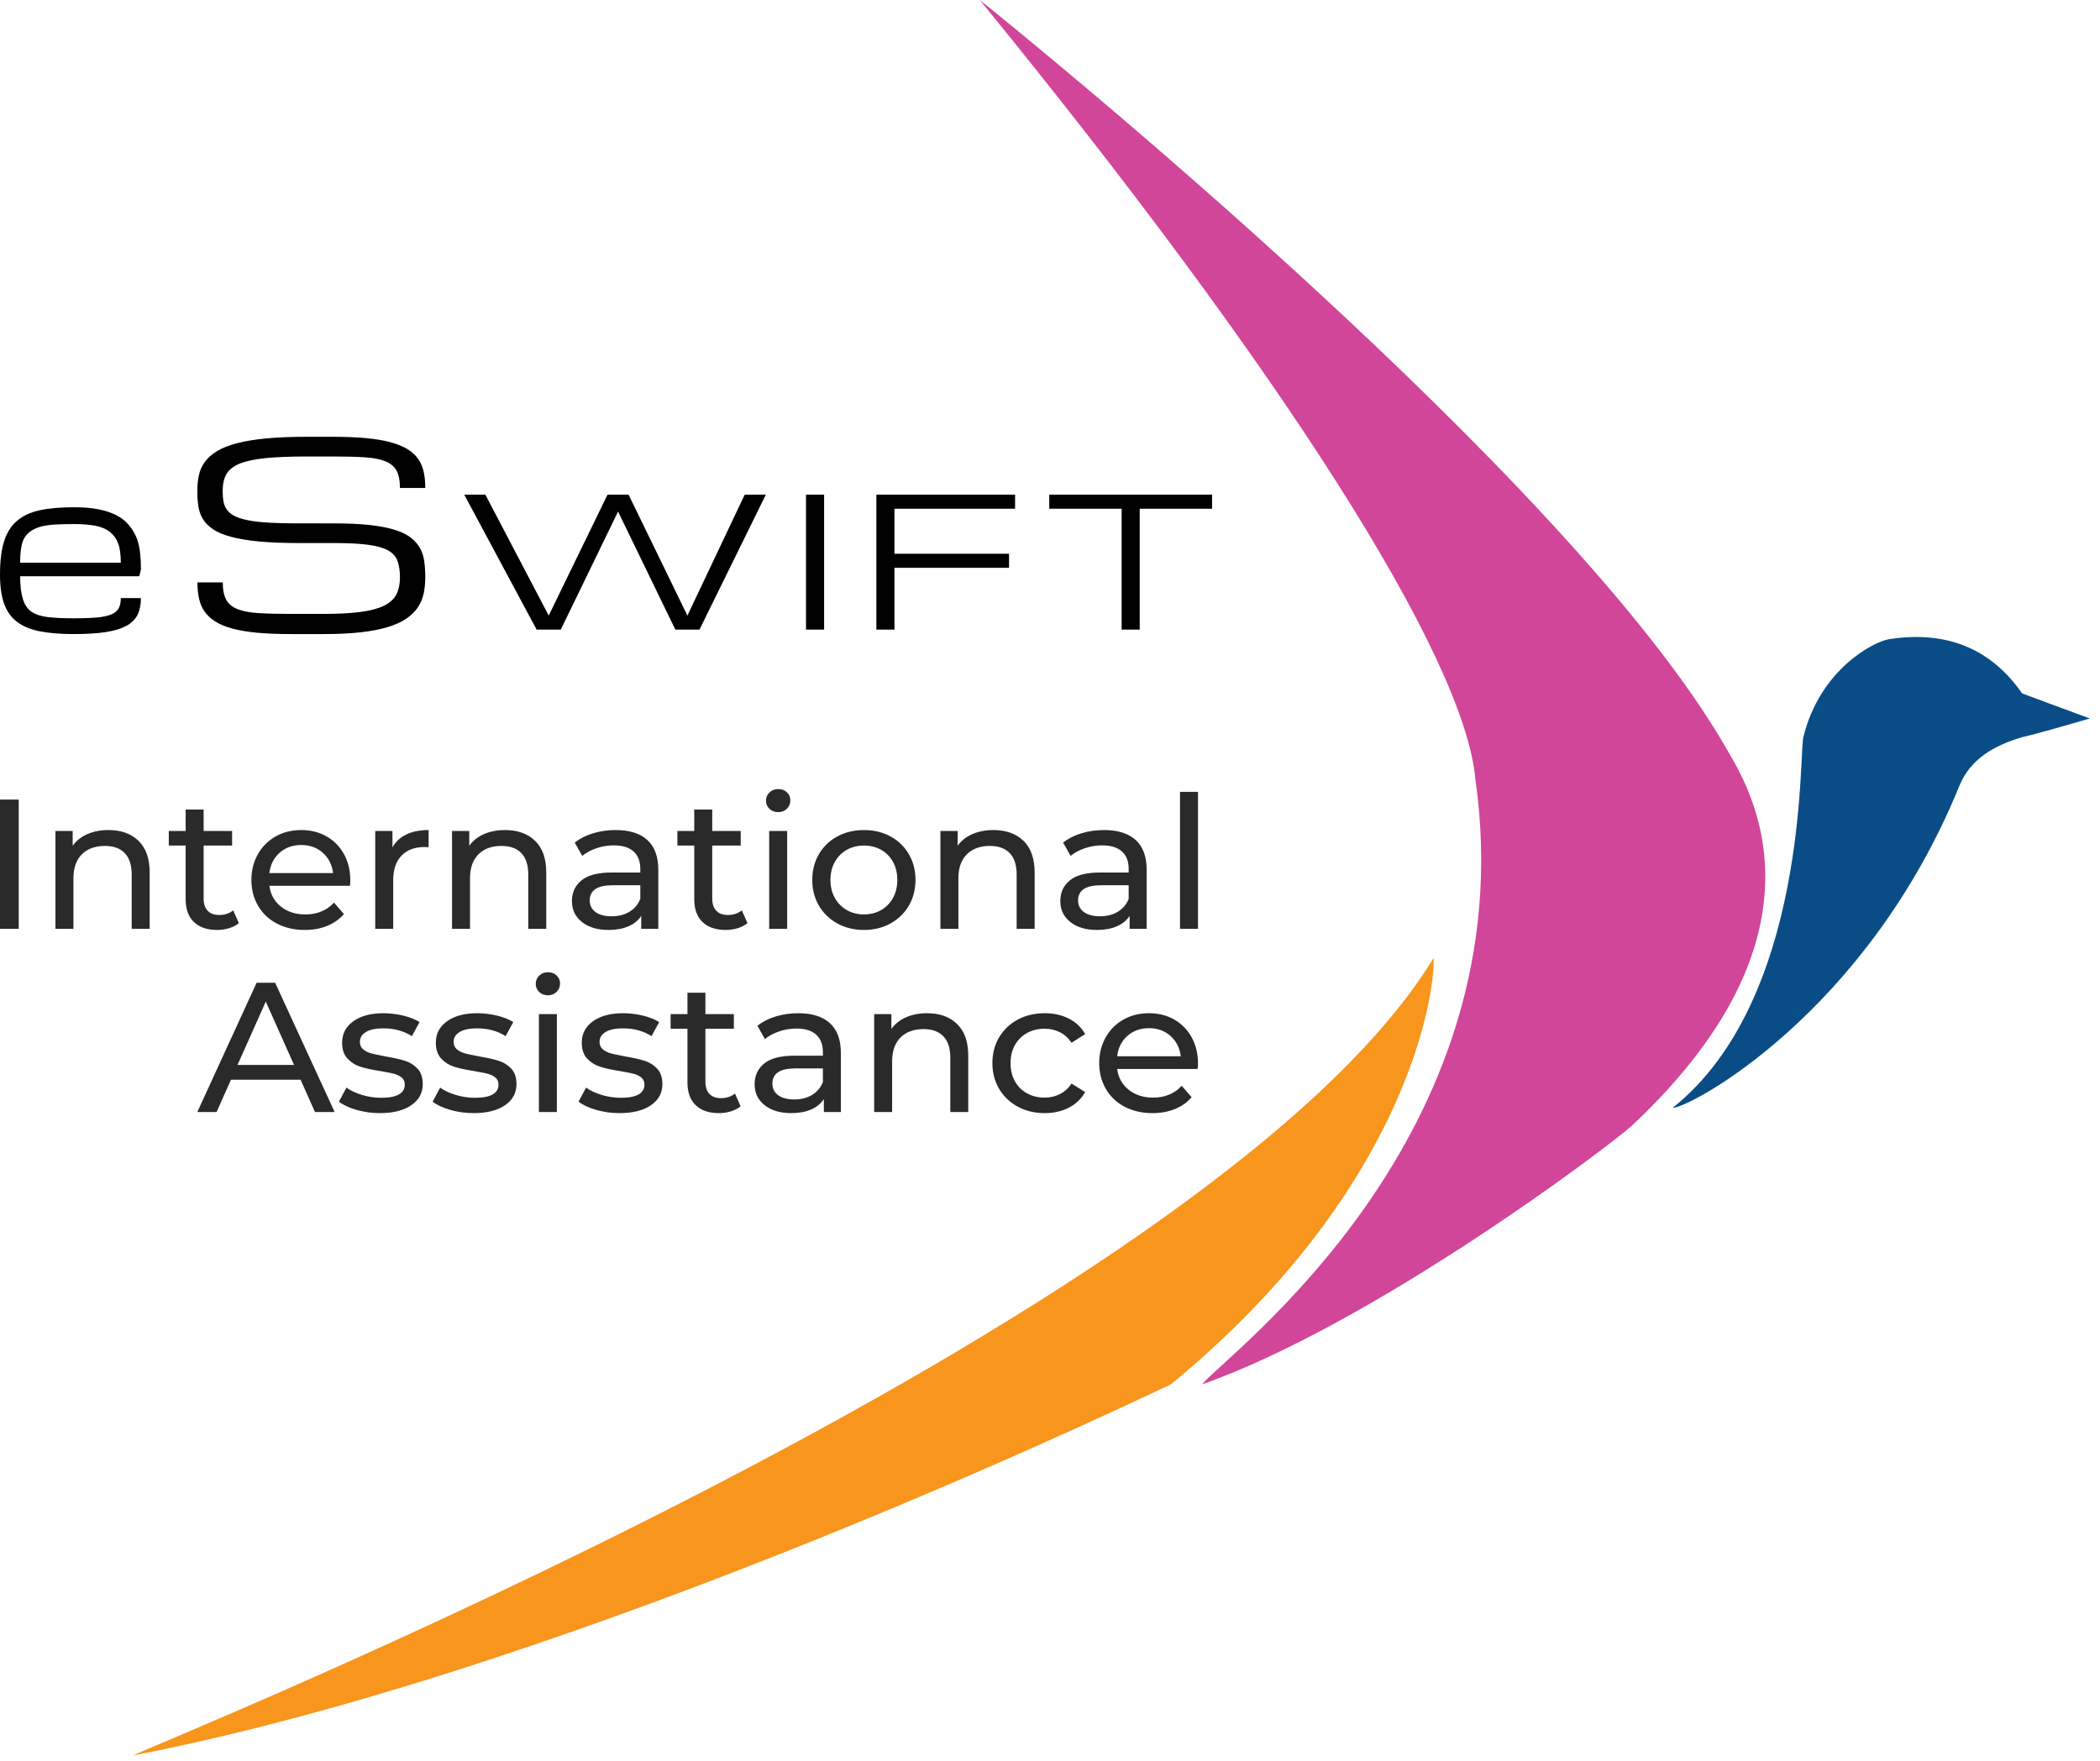
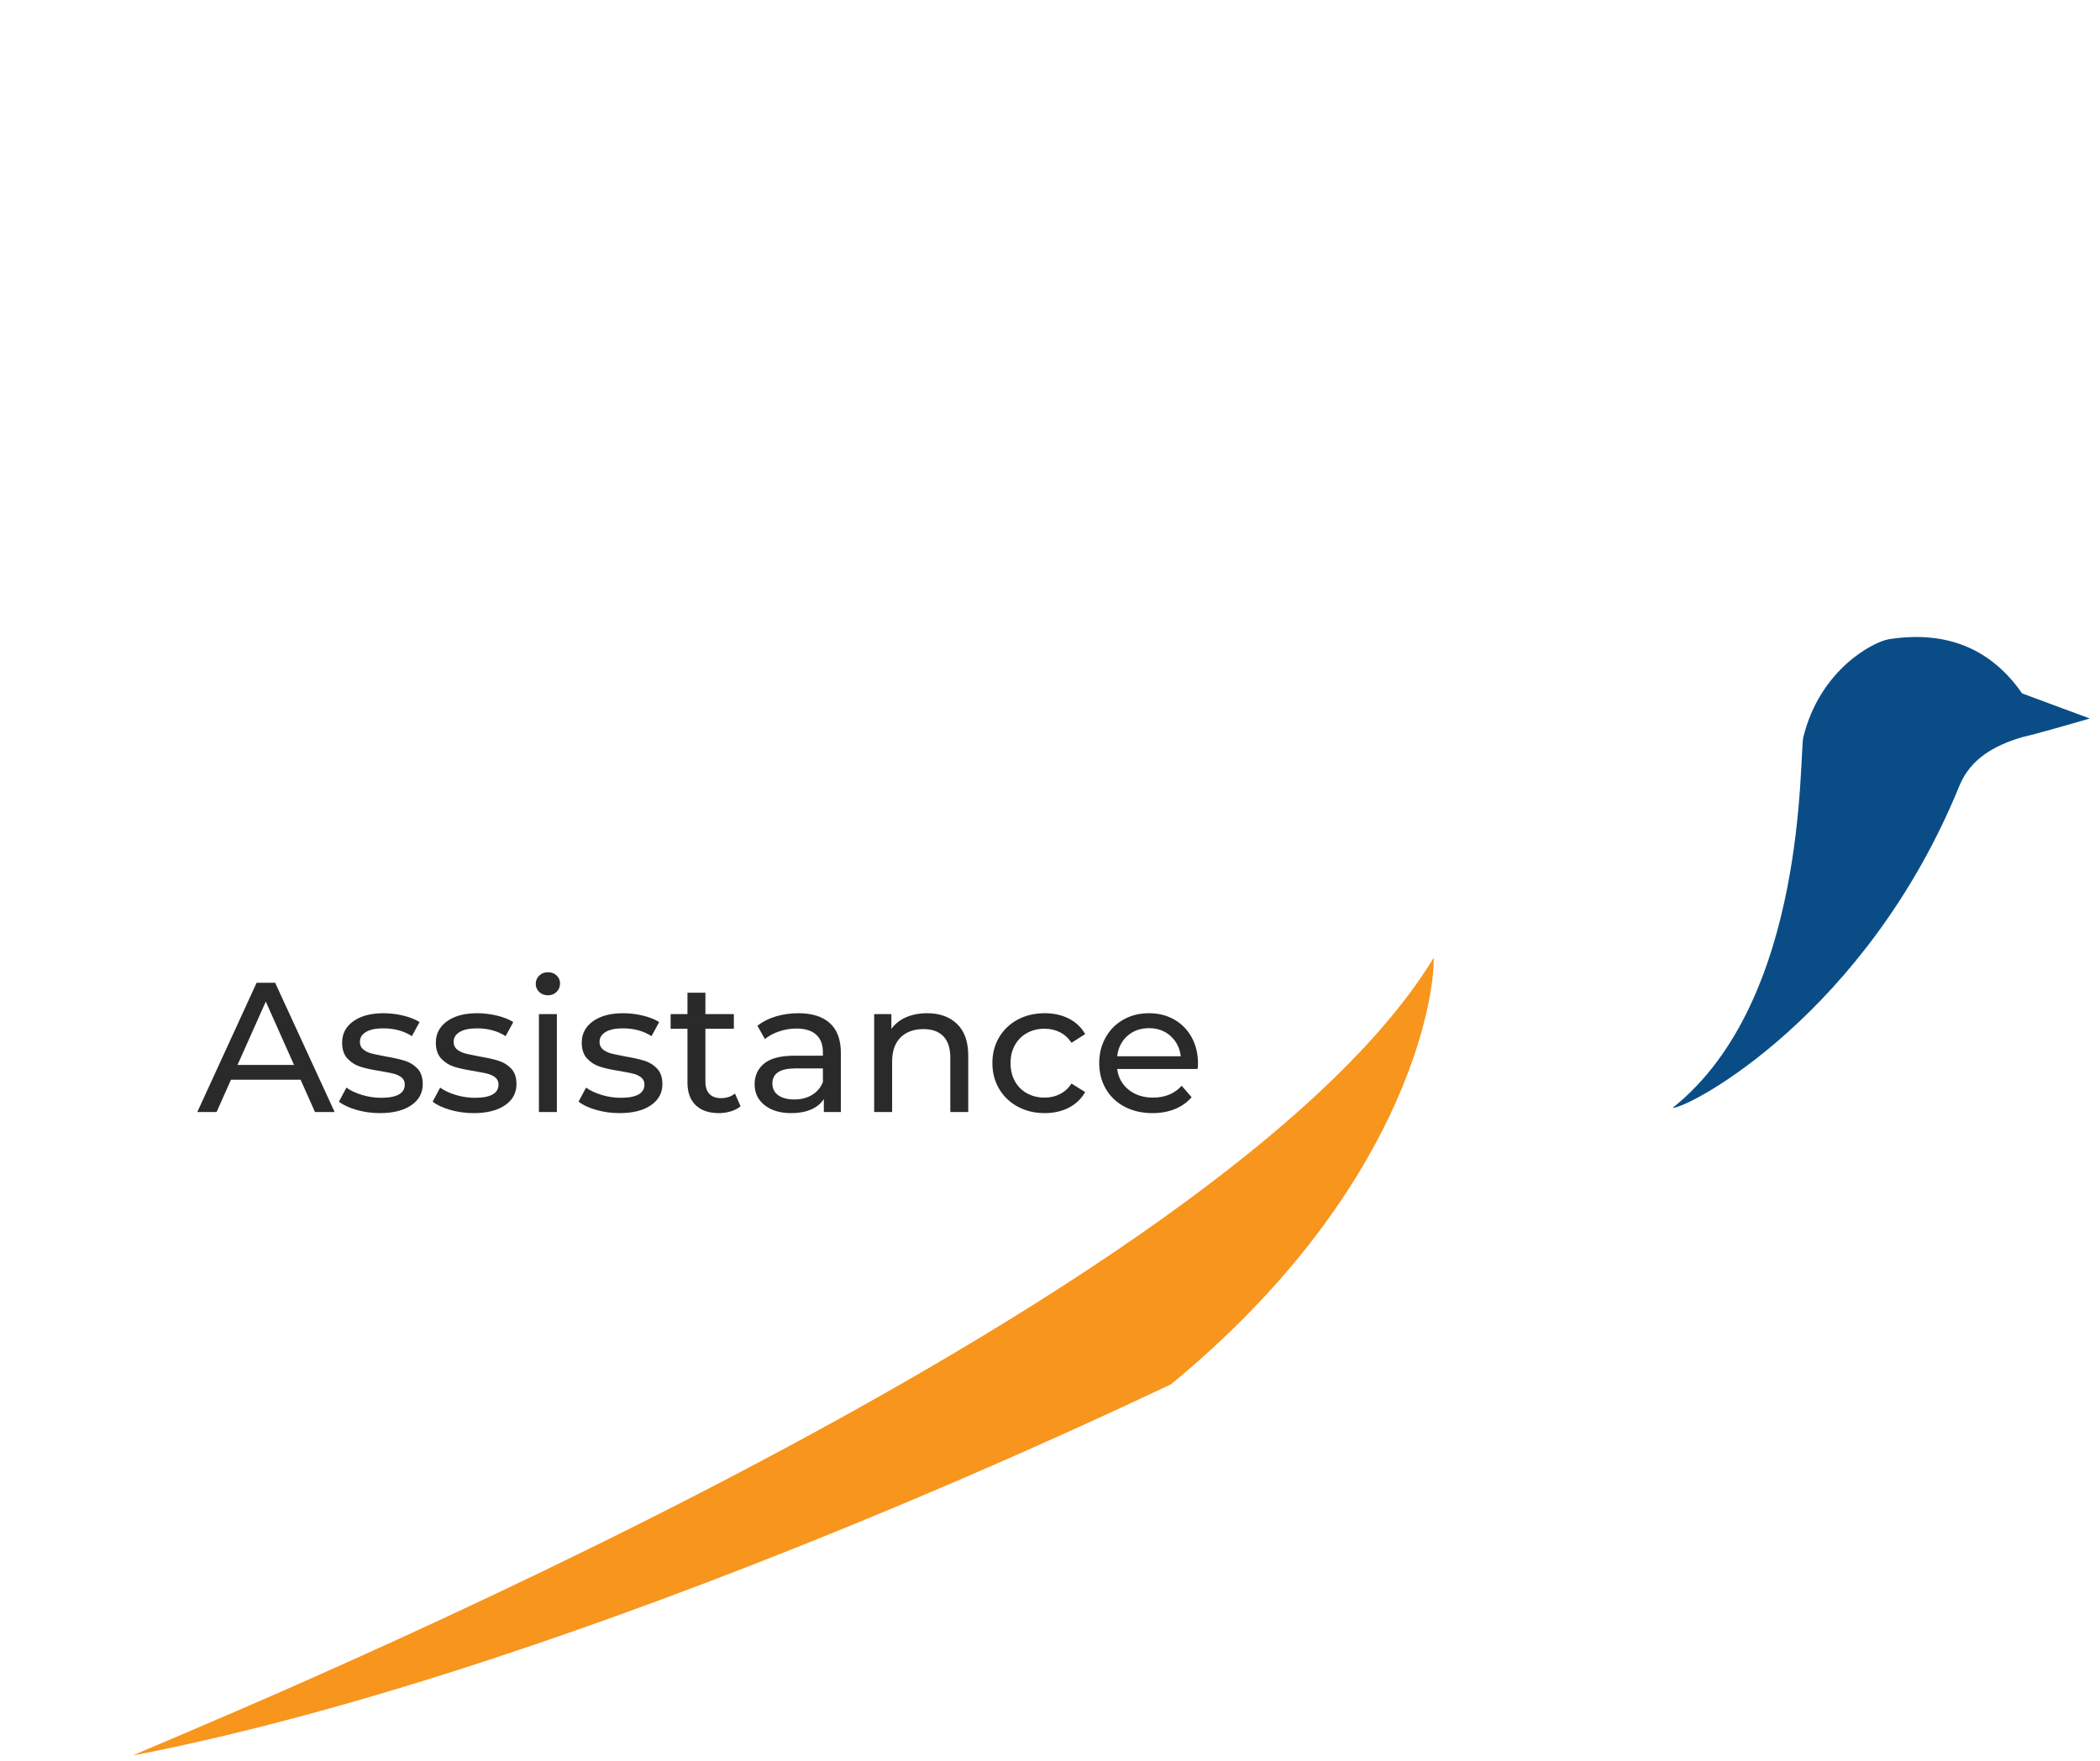
<svg xmlns="http://www.w3.org/2000/svg" width="149px" height="125px" viewBox="0 0 149 125" version="1.1">
  <title>logo color-e side</title>
  <desc>Created with Sketch.</desc>
  <g id="final" stroke="none" stroke-width="1" fill="none" fill-rule="evenodd">
    <g id="logo" transform="translate(-161, -372)">
      <g id="logo-color-e-side" transform="translate(161, 372)">
-         <path d="M23.66,37.145 C24.646,37.145 25.491,37.182 26.196,37.258 C26.901,37.334 27.496,37.446 27.979,37.594 C28.463,37.743 28.848,37.927 29.135,38.148 C29.422,38.369 29.644,38.621 29.8,38.903 C29.956,39.186 30.057,39.501 30.104,39.85 C30.151,40.2 30.174,40.578 30.174,40.985 C30.174,41.392 30.135,41.775 30.057,42.133 C29.979,42.491 29.84,42.818 29.641,43.115 C29.441,43.411 29.17,43.676 28.826,43.909 C28.483,44.142 28.046,44.34 27.516,44.502 C26.986,44.665 26.348,44.789 25.602,44.873 C24.856,44.958 23.984,45 22.986,45 L20.59,45 C19.691,45 18.905,44.968 18.231,44.904 C17.557,44.84 16.977,44.743 16.49,44.612 C16.003,44.481 15.601,44.315 15.282,44.114 C14.964,43.913 14.71,43.678 14.519,43.407 C14.329,43.137 14.197,42.828 14.122,42.482 C14.047,42.136 14.009,41.753 14.009,41.334 L15.807,41.334 C15.807,41.858 15.888,42.268 16.05,42.565 C16.212,42.862 16.48,43.084 16.855,43.233 C17.229,43.381 17.721,43.474 18.329,43.512 C18.937,43.55 19.691,43.569 20.59,43.569 L22.986,43.569 C24.034,43.569 24.905,43.522 25.597,43.429 C26.29,43.336 26.842,43.187 27.254,42.984 C27.666,42.78 27.956,42.514 28.124,42.185 C28.293,41.856 28.377,41.456 28.377,40.985 C28.377,40.514 28.319,40.121 28.204,39.807 C28.089,39.493 27.861,39.242 27.521,39.056 C27.181,38.87 26.702,38.738 26.084,38.659 C25.535,38.589 24.835,38.55 23.985,38.543 L21.189,38.541 C20.09,38.541 19.15,38.503 18.367,38.428 C17.583,38.352 16.927,38.243 16.396,38.1 C15.866,37.958 15.441,37.78 15.123,37.568 C14.805,37.356 14.563,37.113 14.398,36.839 C14.232,36.566 14.125,36.262 14.075,35.927 C14.025,35.592 14,35.23 14,34.84 C14,34.433 14.039,34.055 14.117,33.706 C14.195,33.357 14.34,33.041 14.552,32.759 C14.764,32.477 15.055,32.225 15.423,32.004 C15.791,31.783 16.264,31.598 16.841,31.45 C17.418,31.301 18.112,31.189 18.923,31.113 C19.735,31.038 20.689,31 21.788,31 L23.585,31 C24.483,31 25.27,31.031 25.944,31.092 C26.617,31.153 27.198,31.249 27.685,31.38 C28.171,31.511 28.575,31.674 28.897,31.868 C29.218,32.063 29.474,32.296 29.664,32.567 C29.855,32.837 29.987,33.144 30.062,33.488 C30.137,33.831 30.174,34.212 30.174,34.631 L28.377,34.631 C28.377,34.107 28.296,33.697 28.134,33.4 C27.972,33.103 27.703,32.881 27.329,32.733 C26.954,32.584 26.461,32.491 25.85,32.453 C25.238,32.415 24.483,32.397 23.585,32.397 L21.788,32.397 C20.59,32.397 19.604,32.436 18.83,32.514 C18.056,32.593 17.445,32.725 16.995,32.911 C16.546,33.098 16.234,33.348 16.059,33.662 C15.885,33.976 15.797,34.369 15.797,34.84 C15.797,35.131 15.819,35.39 15.863,35.617 C15.906,35.844 15.995,36.043 16.129,36.215 C16.264,36.387 16.452,36.531 16.696,36.647 C16.939,36.764 17.26,36.86 17.66,36.935 C18.059,37.011 18.547,37.065 19.125,37.097 C19.619,37.124 20.196,37.14 20.853,37.144 L23.66,37.145 Z M43.104,35.11 L44.601,35.11 L48.773,43.688 L52.838,35.11 L54.336,35.11 L49.629,44.686 L47.918,44.686 L43.853,36.307 L39.788,44.686 L38.076,44.686 L32.941,35.11 L34.439,35.11 L38.932,43.688 L43.104,35.11 Z M57.189,35.11 L58.472,35.11 L58.472,44.686 L57.189,44.686 L57.189,35.11 Z M62.181,44.686 L62.181,35.11 L72.022,35.11 L72.022,36.107 L63.464,36.107 L63.464,39.299 L71.594,39.299 L71.594,40.297 L63.464,40.297 L63.464,44.686 L62.181,44.686 Z M86,35.11 L86,36.107 L80.865,36.107 L80.865,44.686 L79.582,44.686 L79.582,36.107 L74.447,36.107 L74.447,35.11 L86,35.11 Z" id="SWIFT" fill="#000000" fill-rule="nonzero" />
        <path d="M21.327,76.628 L16.389,76.628 L15.367,78.921 L14,78.921 L18.208,69.747 L19.522,69.747 L23.743,78.921 L22.349,78.921 L21.327,76.628 Z M20.862,75.579 L18.858,71.084 L16.854,75.579 L20.862,75.579 Z M26.955,79 C26.38,79 25.827,78.924 25.296,78.771 C24.765,78.618 24.349,78.423 24.048,78.187 L24.579,77.191 C24.889,77.41 25.265,77.585 25.707,77.716 C26.15,77.847 26.597,77.912 27.048,77.912 C28.163,77.912 28.72,77.598 28.72,76.969 C28.72,76.759 28.645,76.593 28.495,76.471 C28.344,76.348 28.156,76.259 27.931,76.202 L27.673,76.143 C27.48,76.102 27.245,76.058 26.968,76.012 C26.402,75.924 25.94,75.824 25.581,75.71 C25.223,75.597 24.915,75.405 24.659,75.134 C24.402,74.863 24.274,74.483 24.274,73.993 C24.274,73.364 24.539,72.86 25.07,72.48 C25.601,72.1 26.313,71.91 27.207,71.91 C27.676,71.91 28.145,71.966 28.614,72.08 C29.083,72.194 29.468,72.346 29.769,72.539 L29.225,73.535 C28.65,73.168 27.973,72.984 27.194,72.984 C26.654,72.984 26.243,73.072 25.959,73.246 C25.676,73.421 25.535,73.653 25.535,73.941 C25.535,74.168 25.614,74.347 25.774,74.478 C25.933,74.609 26.13,74.706 26.364,74.767 L26.63,74.831 C26.829,74.875 27.07,74.924 27.353,74.976 C27.919,75.073 28.377,75.175 28.727,75.284 C29.076,75.394 29.375,75.579 29.623,75.841 C29.871,76.104 29.995,76.471 29.995,76.942 C29.995,77.571 29.722,78.072 29.178,78.443 C28.634,78.814 27.893,79 26.955,79 Z M33.605,79 C33.03,79 32.477,78.924 31.946,78.771 C31.415,78.618 30.999,78.423 30.698,78.187 L31.229,77.191 C31.539,77.41 31.915,77.585 32.357,77.716 C32.8,77.847 33.247,77.912 33.698,77.912 C34.813,77.912 35.37,77.598 35.37,76.969 C35.37,76.759 35.295,76.593 35.145,76.471 C34.994,76.348 34.806,76.259 34.581,76.202 L34.323,76.143 C34.131,76.102 33.896,76.058 33.618,76.012 C33.052,75.924 32.59,75.824 32.231,75.71 C31.873,75.597 31.565,75.405 31.309,75.134 C31.052,74.863 30.924,74.483 30.924,73.993 C30.924,73.364 31.189,72.86 31.72,72.48 C32.251,72.1 32.963,71.91 33.857,71.91 C34.326,71.91 34.795,71.966 35.264,72.08 C35.733,72.194 36.118,72.346 36.419,72.539 L35.875,73.535 C35.3,73.168 34.623,72.984 33.844,72.984 C33.304,72.984 32.893,73.072 32.609,73.246 C32.326,73.421 32.185,73.653 32.185,73.941 C32.185,74.168 32.264,74.347 32.424,74.478 C32.583,74.609 32.78,74.706 33.014,74.767 L33.281,74.831 C33.479,74.875 33.72,74.924 34.003,74.976 C34.57,75.073 35.027,75.175 35.377,75.284 C35.727,75.394 36.025,75.579 36.273,75.841 C36.521,76.104 36.645,76.471 36.645,76.942 C36.645,77.571 36.373,78.072 35.828,78.443 C35.284,78.814 34.543,79 33.605,79 Z M38.237,71.975 L39.512,71.975 L39.512,78.921 L38.237,78.921 L38.237,71.975 Z M38.875,70.638 C38.627,70.638 38.421,70.56 38.257,70.402 C38.094,70.245 38.012,70.053 38.012,69.826 C38.012,69.599 38.094,69.404 38.257,69.242 C38.421,69.081 38.627,69 38.875,69 C39.122,69 39.328,69.076 39.492,69.229 C39.655,69.382 39.737,69.572 39.737,69.799 C39.737,70.035 39.655,70.234 39.492,70.396 C39.328,70.557 39.122,70.638 38.875,70.638 Z M43.958,79 C43.383,79 42.83,78.924 42.299,78.771 C41.768,78.618 41.352,78.423 41.051,78.187 L41.582,77.191 C41.892,77.41 42.268,77.585 42.711,77.716 C43.153,77.847 43.6,77.912 44.051,77.912 C45.166,77.912 45.724,77.598 45.724,76.969 C45.724,76.759 45.648,76.593 45.498,76.471 C45.348,76.348 45.16,76.259 44.934,76.202 L44.677,76.143 C44.484,76.102 44.249,76.058 43.972,76.012 C43.405,75.924 42.943,75.824 42.585,75.71 C42.226,75.597 41.919,75.405 41.662,75.134 C41.405,74.863 41.277,74.483 41.277,73.993 C41.277,73.364 41.543,72.86 42.073,72.48 C42.604,72.1 43.317,71.91 44.211,71.91 C44.68,71.91 45.148,71.966 45.617,72.08 C46.086,72.194 46.471,72.346 46.772,72.539 L46.228,73.535 C45.653,73.168 44.976,72.984 44.197,72.984 C43.657,72.984 43.246,73.072 42.963,73.246 C42.68,73.421 42.538,73.653 42.538,73.941 C42.538,74.168 42.618,74.347 42.777,74.478 C42.936,74.609 43.133,74.706 43.368,74.767 L43.634,74.831 C43.832,74.875 44.073,74.924 44.357,74.976 C44.923,75.073 45.381,75.175 45.73,75.284 C46.08,75.394 46.379,75.579 46.626,75.841 C46.874,76.104 46.998,76.471 46.998,76.942 C46.998,77.571 46.726,78.072 46.182,78.443 C45.637,78.814 44.896,79 43.958,79 Z M52.546,78.515 C52.36,78.672 52.13,78.792 51.856,78.875 C51.582,78.958 51.299,79 51.007,79 C50.299,79 49.75,78.812 49.361,78.436 C48.971,78.061 48.777,77.523 48.777,76.824 L48.777,73.01 L47.582,73.01 L47.582,71.975 L48.777,71.975 L48.777,70.455 L50.051,70.455 L50.051,71.975 L52.068,71.975 L52.068,73.01 L50.051,73.01 L50.051,76.772 C50.051,77.148 50.146,77.436 50.336,77.637 C50.526,77.838 50.799,77.938 51.153,77.938 C51.542,77.938 51.874,77.829 52.148,77.611 L52.546,78.515 Z M56.648,71.91 C57.621,71.91 58.367,72.145 58.884,72.617 C59.402,73.089 59.661,73.792 59.661,74.727 L59.661,78.921 L58.453,78.921 L58.453,78.004 C58.241,78.327 57.938,78.574 57.544,78.744 C57.15,78.915 56.683,79 56.143,79 C55.356,79 54.725,78.812 54.252,78.436 C53.778,78.061 53.542,77.567 53.542,76.955 C53.542,76.344 53.767,75.852 54.219,75.481 C54.67,75.11 55.387,74.924 56.369,74.924 L58.387,74.924 L58.387,74.675 C58.387,74.133 58.227,73.718 57.909,73.43 C57.59,73.142 57.121,72.997 56.502,72.997 C56.086,72.997 55.679,73.065 55.281,73.201 C54.882,73.336 54.546,73.517 54.272,73.744 L53.741,72.801 C54.104,72.512 54.537,72.292 55.042,72.139 C55.546,71.986 56.081,71.91 56.648,71.91 Z M56.356,78.03 C56.842,78.03 57.263,77.923 57.617,77.709 C57.971,77.495 58.227,77.191 58.387,76.798 L58.387,75.828 L56.422,75.828 C55.343,75.828 54.803,76.187 54.803,76.903 C54.803,77.253 54.94,77.528 55.214,77.729 C55.489,77.93 55.869,78.03 56.356,78.03 Z M65.78,71.91 C66.674,71.91 67.384,72.165 67.91,72.676 C68.437,73.187 68.7,73.937 68.7,74.924 L68.7,78.921 L67.426,78.921 L67.426,75.068 C67.426,74.395 67.262,73.889 66.935,73.548 C66.607,73.207 66.138,73.037 65.528,73.037 C64.838,73.037 64.293,73.235 63.895,73.633 C63.497,74.031 63.298,74.601 63.298,75.343 L63.298,78.921 L62.024,78.921 L62.024,71.975 L63.245,71.975 L63.245,73.024 C63.501,72.665 63.849,72.39 64.287,72.198 C64.725,72.006 65.222,71.91 65.78,71.91 Z M81.522,71.91 C82.195,71.91 82.794,72.06 83.321,72.362 C83.847,72.663 84.259,73.085 84.555,73.626 C84.852,74.168 85,74.789 85,75.488 L84.993,75.655 C84.989,75.718 84.982,75.789 84.973,75.868 L79.266,75.868 C79.345,76.479 79.618,76.971 80.082,77.342 C80.547,77.713 81.124,77.899 81.814,77.899 C82.655,77.899 83.332,77.619 83.845,77.06 L84.549,77.873 C84.23,78.24 83.834,78.519 83.361,78.712 C82.887,78.904 82.359,79 81.775,79 C81.031,79 80.372,78.849 79.797,78.548 C79.222,78.246 78.777,77.825 78.463,77.283 C78.149,76.741 77.992,76.13 77.992,75.448 C77.992,74.775 78.144,74.168 78.45,73.626 C78.755,73.085 79.175,72.663 79.711,72.362 C80.246,72.06 80.85,71.91 81.522,71.91 Z M74.129,71.91 C74.766,71.91 75.335,72.036 75.835,72.29 C76.335,72.543 76.722,72.91 76.996,73.391 L76.027,74.007 C75.806,73.675 75.532,73.426 75.204,73.26 C74.877,73.093 74.514,73.01 74.116,73.01 C73.656,73.01 73.242,73.111 72.875,73.312 C72.507,73.513 72.22,73.799 72.012,74.17 C71.804,74.542 71.7,74.968 71.7,75.448 C71.7,75.938 71.804,76.368 72.012,76.739 C72.22,77.111 72.507,77.397 72.875,77.598 C73.242,77.799 73.656,77.899 74.116,77.899 C74.514,77.899 74.877,77.816 75.204,77.65 C75.532,77.484 75.806,77.235 76.027,76.903 L76.996,77.506 C76.722,77.986 76.335,78.356 75.835,78.613 C75.335,78.871 74.766,79 74.129,79 C73.412,79 72.773,78.847 72.211,78.541 C71.649,78.235 71.209,77.814 70.89,77.277 C70.572,76.739 70.412,76.13 70.412,75.448 C70.412,74.767 70.572,74.157 70.89,73.62 C71.209,73.083 71.649,72.663 72.211,72.362 C72.773,72.06 73.412,71.91 74.129,71.91 Z M81.522,72.971 C80.912,72.971 80.401,73.155 79.989,73.522 C79.623,73.848 79.392,74.264 79.296,74.769 L79.266,74.963 L83.779,74.963 C83.708,74.378 83.467,73.9 83.055,73.528 C82.644,73.157 82.133,72.971 81.522,72.971 Z" id="Assistance" fill="#2A2A2A" fill-rule="nonzero" />
-         <path d="M0,56.747 L1.329,56.747 L1.329,65.921 L0,65.921 L0,56.747 Z M7.696,58.91 C8.591,58.91 9.302,59.165 9.829,59.676 C10.356,60.187 10.62,60.937 10.62,61.924 L10.62,65.921 L9.344,65.921 L9.344,62.068 C9.344,61.395 9.18,60.889 8.852,60.548 C8.524,60.207 8.055,60.037 7.443,60.037 C6.752,60.037 6.207,60.235 5.808,60.633 C5.41,61.031 5.21,61.601 5.21,62.343 L5.21,65.921 L3.934,65.921 L3.934,58.975 L5.157,58.975 L5.157,60.024 C5.414,59.665 5.762,59.39 6.201,59.198 C6.639,59.006 7.138,58.91 7.696,58.91 Z M16.947,65.515 C16.761,65.672 16.53,65.792 16.256,65.875 C15.981,65.958 15.697,66 15.405,66 C14.696,66 14.147,65.812 13.757,65.436 C13.367,65.061 13.172,64.523 13.172,63.824 L13.172,60.01 L11.976,60.01 L11.976,58.975 L13.172,58.975 L13.172,57.455 L14.448,57.455 L14.448,58.975 L16.468,58.975 L16.468,60.01 L14.448,60.01 L14.448,63.772 C14.448,64.148 14.543,64.436 14.734,64.637 C14.924,64.838 15.197,64.938 15.551,64.938 C15.941,64.938 16.273,64.829 16.548,64.611 L16.947,65.515 Z M24.855,62.488 C24.855,62.584 24.846,62.71 24.829,62.868 L19.113,62.868 C19.193,63.479 19.466,63.971 19.931,64.342 C20.396,64.713 20.974,64.899 21.665,64.899 C22.507,64.899 23.185,64.619 23.699,64.06 L24.403,64.873 C24.084,65.24 23.688,65.519 23.214,65.712 C22.74,65.904 22.21,66 21.625,66 C20.881,66 20.221,65.849 19.645,65.548 C19.069,65.246 18.624,64.825 18.309,64.283 C17.995,63.741 17.837,63.13 17.837,62.448 C17.837,61.775 17.99,61.168 18.296,60.626 C18.602,60.085 19.023,59.663 19.559,59.362 C20.095,59.06 20.7,58.91 21.373,58.91 C22.046,58.91 22.647,59.06 23.174,59.362 C23.701,59.663 24.113,60.085 24.41,60.626 C24.707,61.168 24.855,61.789 24.855,62.488 Z M21.373,59.971 C20.762,59.971 20.25,60.155 19.838,60.522 C19.426,60.889 19.184,61.369 19.113,61.963 L23.633,61.963 C23.562,61.378 23.32,60.9 22.908,60.528 C22.496,60.157 21.984,59.971 21.373,59.971 Z M27.846,60.142 C28.068,59.74 28.395,59.434 28.83,59.224 C29.264,59.014 29.791,58.91 30.411,58.91 L30.411,60.128 C30.34,60.12 30.243,60.115 30.119,60.115 C29.428,60.115 28.885,60.318 28.491,60.725 C28.096,61.131 27.899,61.71 27.899,62.461 L27.899,65.921 L26.623,65.921 L26.623,58.975 L27.846,58.975 L27.846,60.142 Z M35.834,58.91 C36.729,58.91 37.44,59.165 37.968,59.676 C38.495,60.187 38.758,60.937 38.758,61.924 L38.758,65.921 L37.482,65.921 L37.482,62.068 C37.482,61.395 37.318,60.889 36.991,60.548 C36.663,60.207 36.193,60.037 35.582,60.037 C34.891,60.037 34.346,60.235 33.947,60.633 C33.548,61.031 33.349,61.601 33.349,62.343 L33.349,65.921 L32.073,65.921 L32.073,58.975 L33.296,58.975 L33.296,60.024 C33.553,59.665 33.9,59.39 34.339,59.198 C34.778,59.006 35.276,58.91 35.834,58.91 Z M43.69,58.91 C44.664,58.91 45.411,59.145 45.929,59.617 C46.448,60.089 46.707,60.792 46.707,61.727 L46.707,65.921 L45.497,65.921 L45.497,65.004 C45.285,65.327 44.981,65.574 44.587,65.744 C44.192,65.915 43.725,66 43.185,66 C42.396,66 41.765,65.812 41.29,65.436 C40.816,65.061 40.579,64.567 40.579,63.955 C40.579,63.344 40.805,62.852 41.257,62.481 C41.709,62.11 42.427,61.924 43.41,61.924 L45.431,61.924 L45.431,61.675 C45.431,61.133 45.271,60.718 44.952,60.43 C44.633,60.142 44.164,59.997 43.543,59.997 C43.127,59.997 42.719,60.065 42.321,60.201 C41.922,60.336 41.585,60.517 41.31,60.744 L40.779,59.801 C41.142,59.512 41.576,59.292 42.081,59.139 C42.586,58.986 43.122,58.91 43.69,58.91 Z M43.397,65.03 C43.885,65.03 44.305,64.923 44.66,64.709 C45.014,64.495 45.271,64.191 45.431,63.798 L45.431,62.828 L43.464,62.828 C42.383,62.828 41.842,63.187 41.842,63.903 C41.842,64.253 41.979,64.528 42.254,64.729 C42.529,64.93 42.91,65.03 43.397,65.03 Z M53.034,65.515 C52.848,65.672 52.617,65.792 52.342,65.875 C52.068,65.958 51.784,66 51.492,66 C50.783,66 50.234,65.812 49.844,65.436 C49.454,65.061 49.259,64.523 49.259,63.824 L49.259,60.01 L48.063,60.01 L48.063,58.975 L49.259,58.975 L49.259,57.455 L50.535,57.455 L50.535,58.975 L52.555,58.975 L52.555,60.01 L50.535,60.01 L50.535,63.772 C50.535,64.148 50.63,64.436 50.821,64.637 C51.011,64.838 51.284,64.938 51.638,64.938 C52.028,64.938 52.36,64.829 52.635,64.611 L53.034,65.515 Z M54.575,58.975 L55.851,58.975 L55.851,65.921 L54.575,65.921 L54.575,58.975 Z M55.213,57.638 C54.965,57.638 54.759,57.56 54.595,57.402 C54.431,57.245 54.349,57.053 54.349,56.826 C54.349,56.599 54.431,56.404 54.595,56.242 C54.759,56.081 54.965,56 55.213,56 C55.462,56 55.668,56.076 55.832,56.229 C55.995,56.382 56.077,56.572 56.077,56.799 C56.077,57.035 55.995,57.234 55.832,57.396 C55.668,57.557 55.462,57.638 55.213,57.638 Z M61.301,66 C60.601,66 59.972,65.847 59.414,65.541 C58.855,65.235 58.419,64.814 58.104,64.277 C57.79,63.739 57.633,63.13 57.633,62.448 C57.633,61.767 57.79,61.157 58.104,60.62 C58.419,60.083 58.855,59.663 59.414,59.362 C59.972,59.06 60.601,58.91 61.301,58.91 C62.001,58.91 62.628,59.06 63.182,59.362 C63.736,59.663 64.17,60.083 64.484,60.62 C64.799,61.157 64.956,61.767 64.956,62.448 C64.956,63.13 64.799,63.739 64.484,64.277 C64.17,64.814 63.736,65.235 63.182,65.541 C62.628,65.847 62.001,66 61.301,66 Z M61.301,64.899 C61.753,64.899 62.158,64.796 62.517,64.591 C62.876,64.386 63.157,64.097 63.361,63.726 C63.565,63.355 63.667,62.929 63.667,62.448 C63.667,61.968 63.565,61.542 63.361,61.17 C63.157,60.799 62.876,60.513 62.517,60.312 C62.158,60.111 61.753,60.01 61.301,60.01 C60.849,60.01 60.444,60.111 60.085,60.312 C59.726,60.513 59.442,60.799 59.234,61.17 C59.026,61.542 58.922,61.968 58.922,62.448 C58.922,62.929 59.026,63.355 59.234,63.726 C59.442,64.097 59.726,64.386 60.085,64.591 C60.444,64.796 60.849,64.899 61.301,64.899 Z M70.486,58.91 C71.381,58.91 72.092,59.165 72.619,59.676 C73.146,60.187 73.41,60.937 73.41,61.924 L73.41,65.921 L72.134,65.921 L72.134,62.068 C72.134,61.395 71.97,60.889 71.642,60.548 C71.314,60.207 70.844,60.037 70.233,60.037 C69.542,60.037 68.997,60.235 68.598,60.633 C68.199,61.031 68,61.601 68,62.343 L68,65.921 L66.724,65.921 L66.724,58.975 L67.947,58.975 L67.947,60.024 C68.204,59.665 68.552,59.39 68.99,59.198 C69.429,59.006 69.927,58.91 70.486,58.91 Z M78.341,58.91 C79.316,58.91 80.062,59.145 80.581,59.617 C81.099,60.089 81.358,60.792 81.358,61.727 L81.358,65.921 L80.149,65.921 L80.149,65.004 C79.936,65.327 79.632,65.574 79.238,65.744 C78.844,65.915 78.376,66 77.836,66 C77.047,66 76.416,65.812 75.942,65.436 C75.468,65.061 75.231,64.567 75.231,63.955 C75.231,63.344 75.457,62.852 75.909,62.481 C76.36,62.11 77.078,61.924 78.062,61.924 L80.082,61.924 L80.082,61.675 C80.082,61.133 79.923,60.718 79.604,60.43 C79.285,60.142 78.815,59.997 78.195,59.997 C77.778,59.997 77.371,60.065 76.972,60.201 C76.573,60.336 76.236,60.517 75.962,60.744 L75.43,59.801 C75.793,59.512 76.228,59.292 76.733,59.139 C77.238,58.986 77.774,58.91 78.341,58.91 Z M78.048,65.03 C78.536,65.03 78.957,64.923 79.311,64.709 C79.666,64.495 79.923,64.191 80.082,63.798 L80.082,62.828 L78.115,62.828 C77.034,62.828 76.493,63.187 76.493,63.903 C76.493,64.253 76.631,64.528 76.905,64.729 C77.18,64.93 77.561,65.03 78.048,65.03 Z M83.724,56.197 L85,56.197 L85,65.921 L83.724,65.921 L83.724,56.197 Z" id="International" fill="#2A2A2A" fill-rule="nonzero" />
        <g id="Group-2-Copy-2" transform="translate(9.436, 0)">
          <path d="M138.842,50.993 L134.038,49.212 C131.81,46.016 128.66,44.734 124.589,45.365 C123.484,45.549 119.69,47.516 118.515,52.32 C118.204,53.547 118.847,70.99 109.234,78.632 C110.485,78.62 123.007,71.934 129.598,55.746 C130.373,53.885 131.996,52.926 134.038,52.32 C134.708,52.171 136.309,51.729 138.842,50.993 Z" id="Path-Copy" fill="#0A4D86" />
-           <path d="M60.083,0 C63.746,2.943 101.768,33.76 112.903,52.861 C114.013,54.906 121.734,65.486 106.317,79.923 C104.244,81.732 87.955,93.959 75.849,98.256 C77.41,96.249 98.875,80.755 95.245,55.294 C94.471,46.577 81.438,26.166 60.083,0 Z" id="Path-2-Copy" fill="#D14699" />
          <path d="M92.288,67.976 C92.376,70.856 90.203,84.639 73.634,98.256 C73.349,98.334 32.57,118.272 -8.52651283e-14,124.592 C1.049,123.949 76.583,93.847 92.288,67.976 Z" id="Path-3-Copy" fill="#F8951D" />
        </g>
-         <path d="M5.238,36 C5.918,36 6.507,36.05 7.005,36.149 C7.504,36.249 7.93,36.393 8.285,36.582 C8.64,36.771 8.927,37 9.148,37.269 C9.369,37.537 9.542,37.82 9.669,38.116 C9.795,38.412 9.882,38.759 9.929,39.157 C9.976,39.555 10,39.975 10,40.418 L9.881,40.896 L1.429,40.896 C1.429,41.552 1.493,42.091 1.622,42.511 C1.751,42.932 1.964,43.239 2.262,43.433 C2.56,43.627 2.951,43.75 3.438,43.802 C3.924,43.854 4.524,43.881 5.238,43.881 L5.708,43.877 C6.157,43.87 6.542,43.853 6.864,43.825 C7.293,43.787 7.634,43.716 7.887,43.612 C8.14,43.507 8.317,43.362 8.419,43.175 C8.521,42.989 8.571,42.746 8.571,42.448 L10,42.448 C10,42.91 9.919,43.305 9.758,43.631 C9.597,43.956 9.33,44.22 8.958,44.422 C8.586,44.623 8.096,44.77 7.489,44.862 C6.881,44.954 6.131,45 5.238,45 C4.286,45 3.477,44.934 2.812,44.802 C2.148,44.67 1.607,44.443 1.19,44.119 C0.774,43.796 0.471,43.363 0.283,42.821 C0.094,42.279 0,41.597 0,40.776 C0,39.836 0.094,39.058 0.283,38.444 C0.471,37.83 0.774,37.341 1.19,36.978 C1.607,36.614 2.148,36.361 2.812,36.216 C3.477,36.072 4.286,36 5.238,36 Z M5.238,37.194 C4.762,37.194 4.337,37.204 3.962,37.224 C3.588,37.244 3.26,37.287 2.98,37.354 C2.7,37.422 2.46,37.519 2.262,37.646 C2.063,37.772 1.904,37.922 1.782,38.093 C1.66,38.265 1.571,38.506 1.514,38.817 C1.457,39.128 1.429,39.502 1.429,39.94 L1.429,39.94 L8.571,39.94 C8.571,39.358 8.509,38.902 8.385,38.571 C8.261,38.24 8.065,37.968 7.798,37.754 C7.53,37.54 7.185,37.393 6.763,37.313 C6.342,37.234 5.833,37.194 5.238,37.194 Z" id="Combined-Shape" fill="#000000" fill-rule="nonzero" />
      </g>
    </g>
  </g>
</svg>